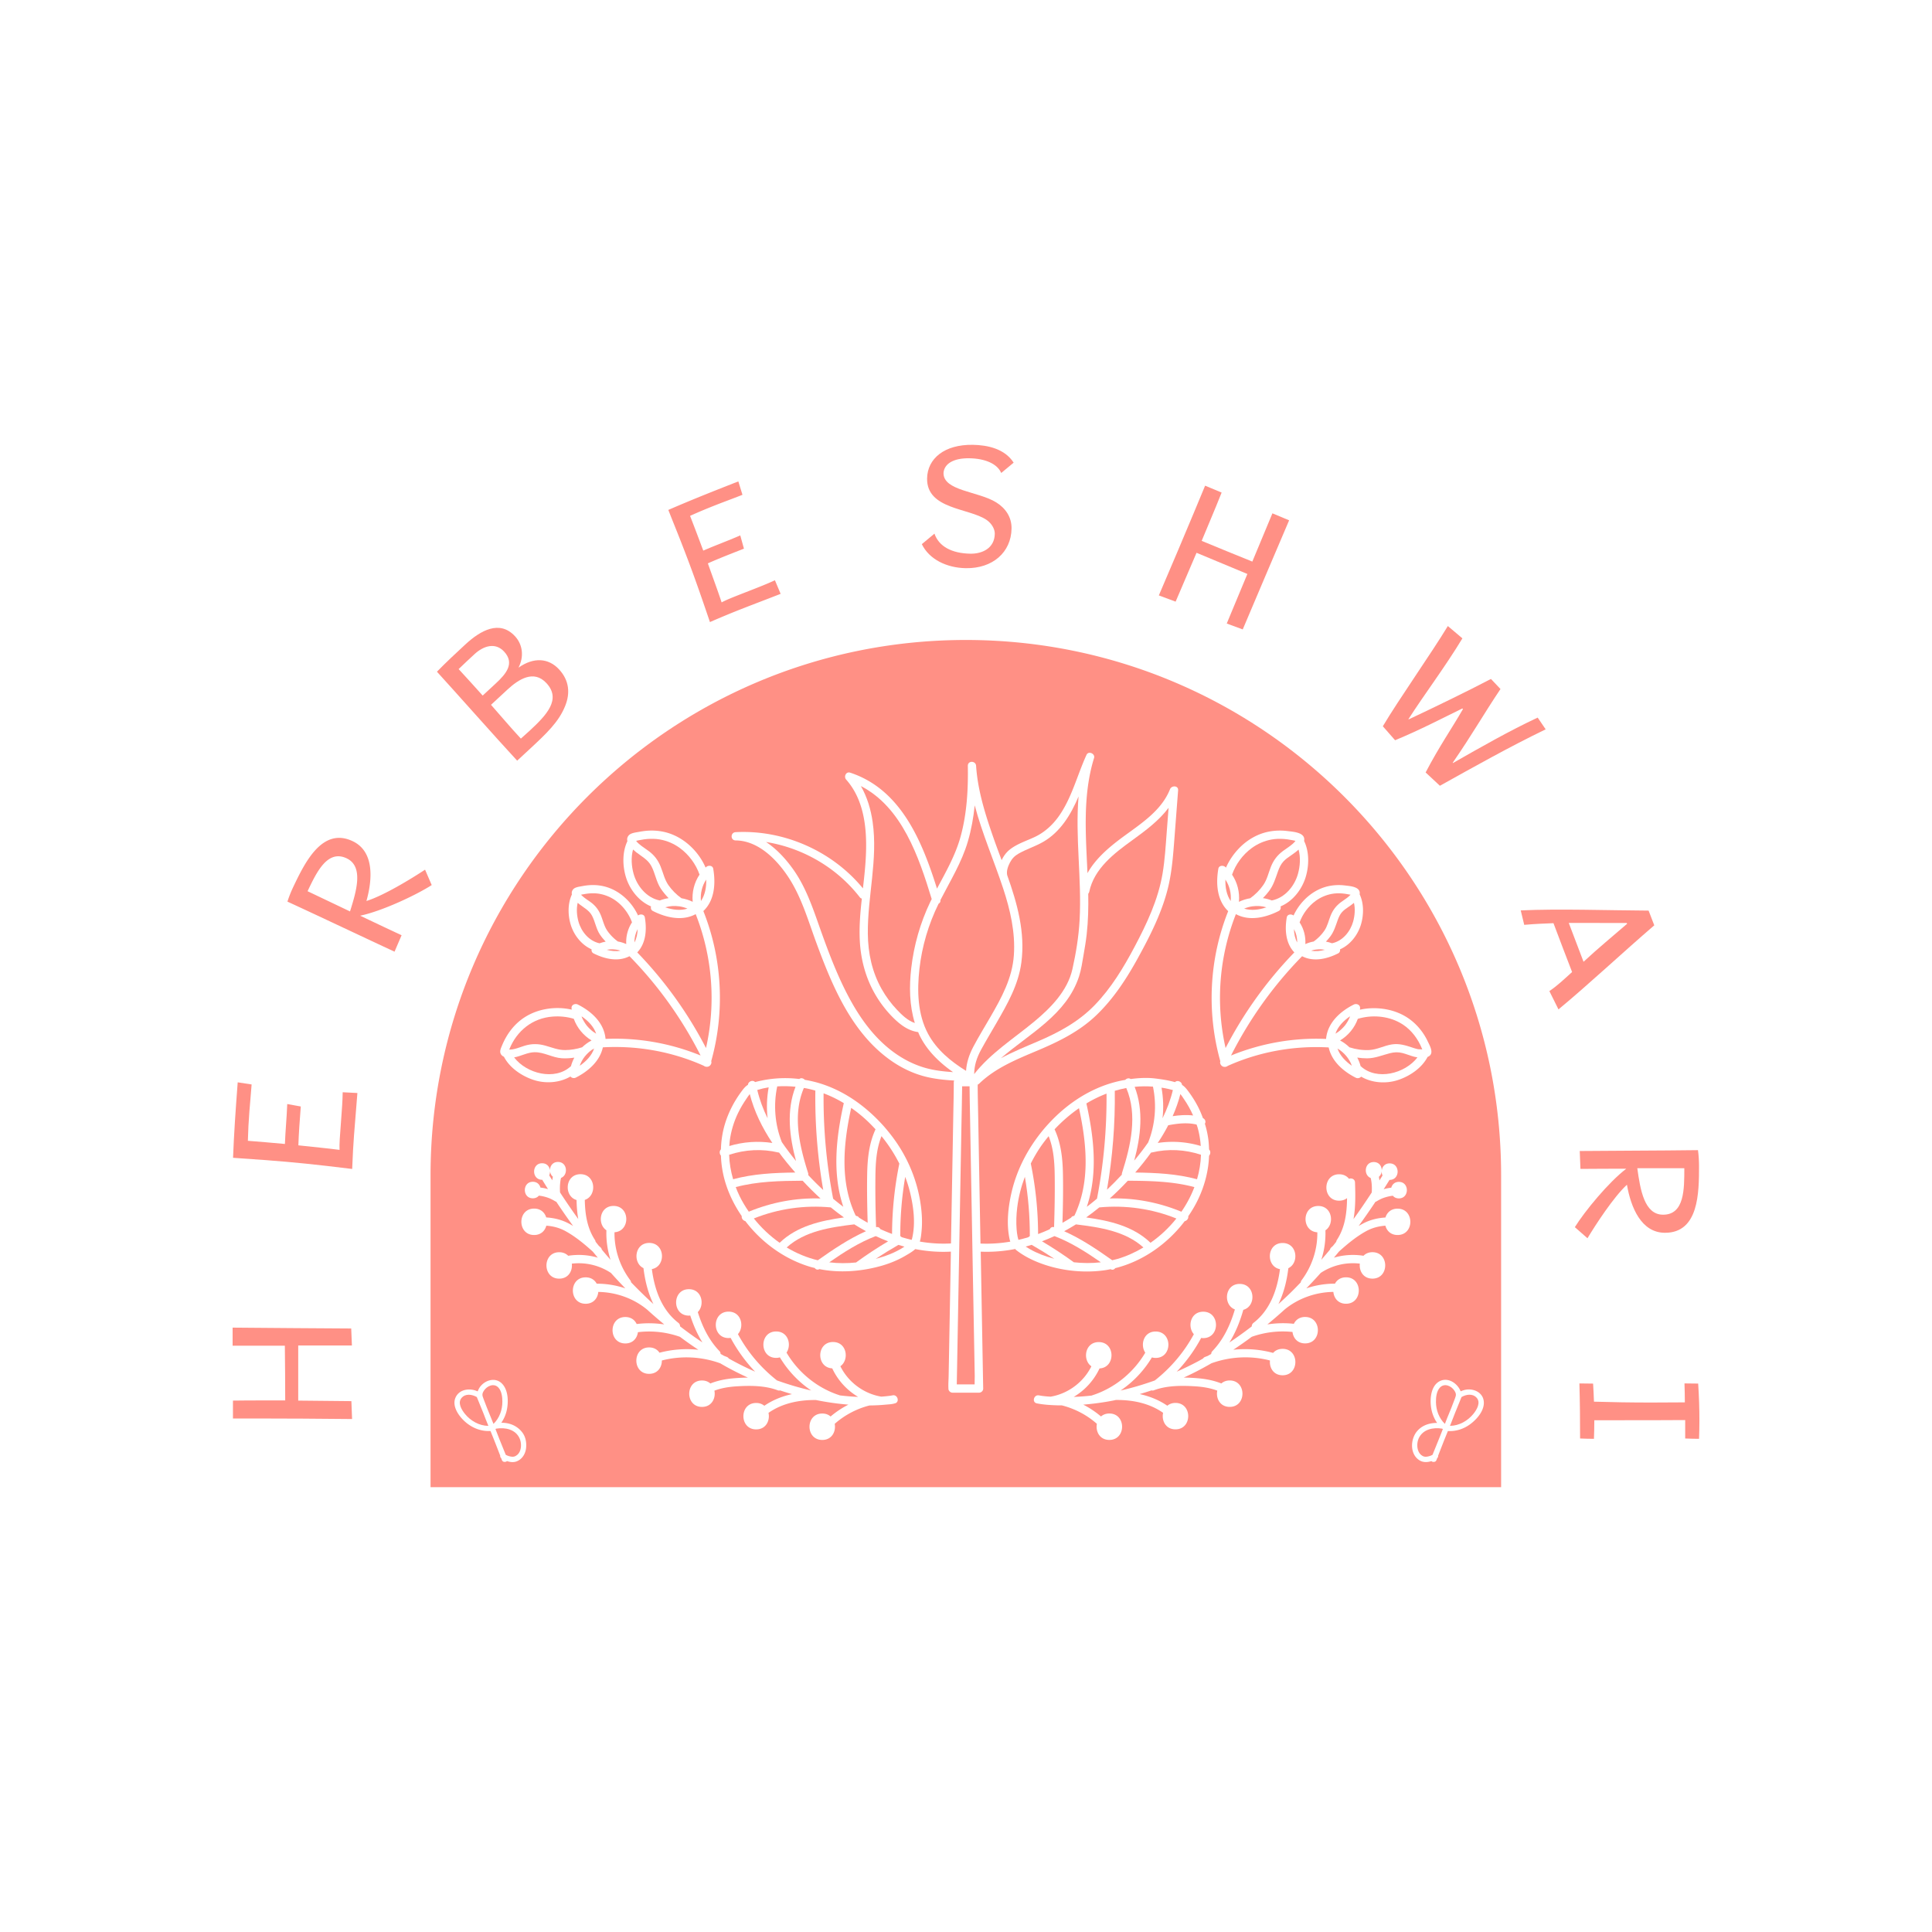
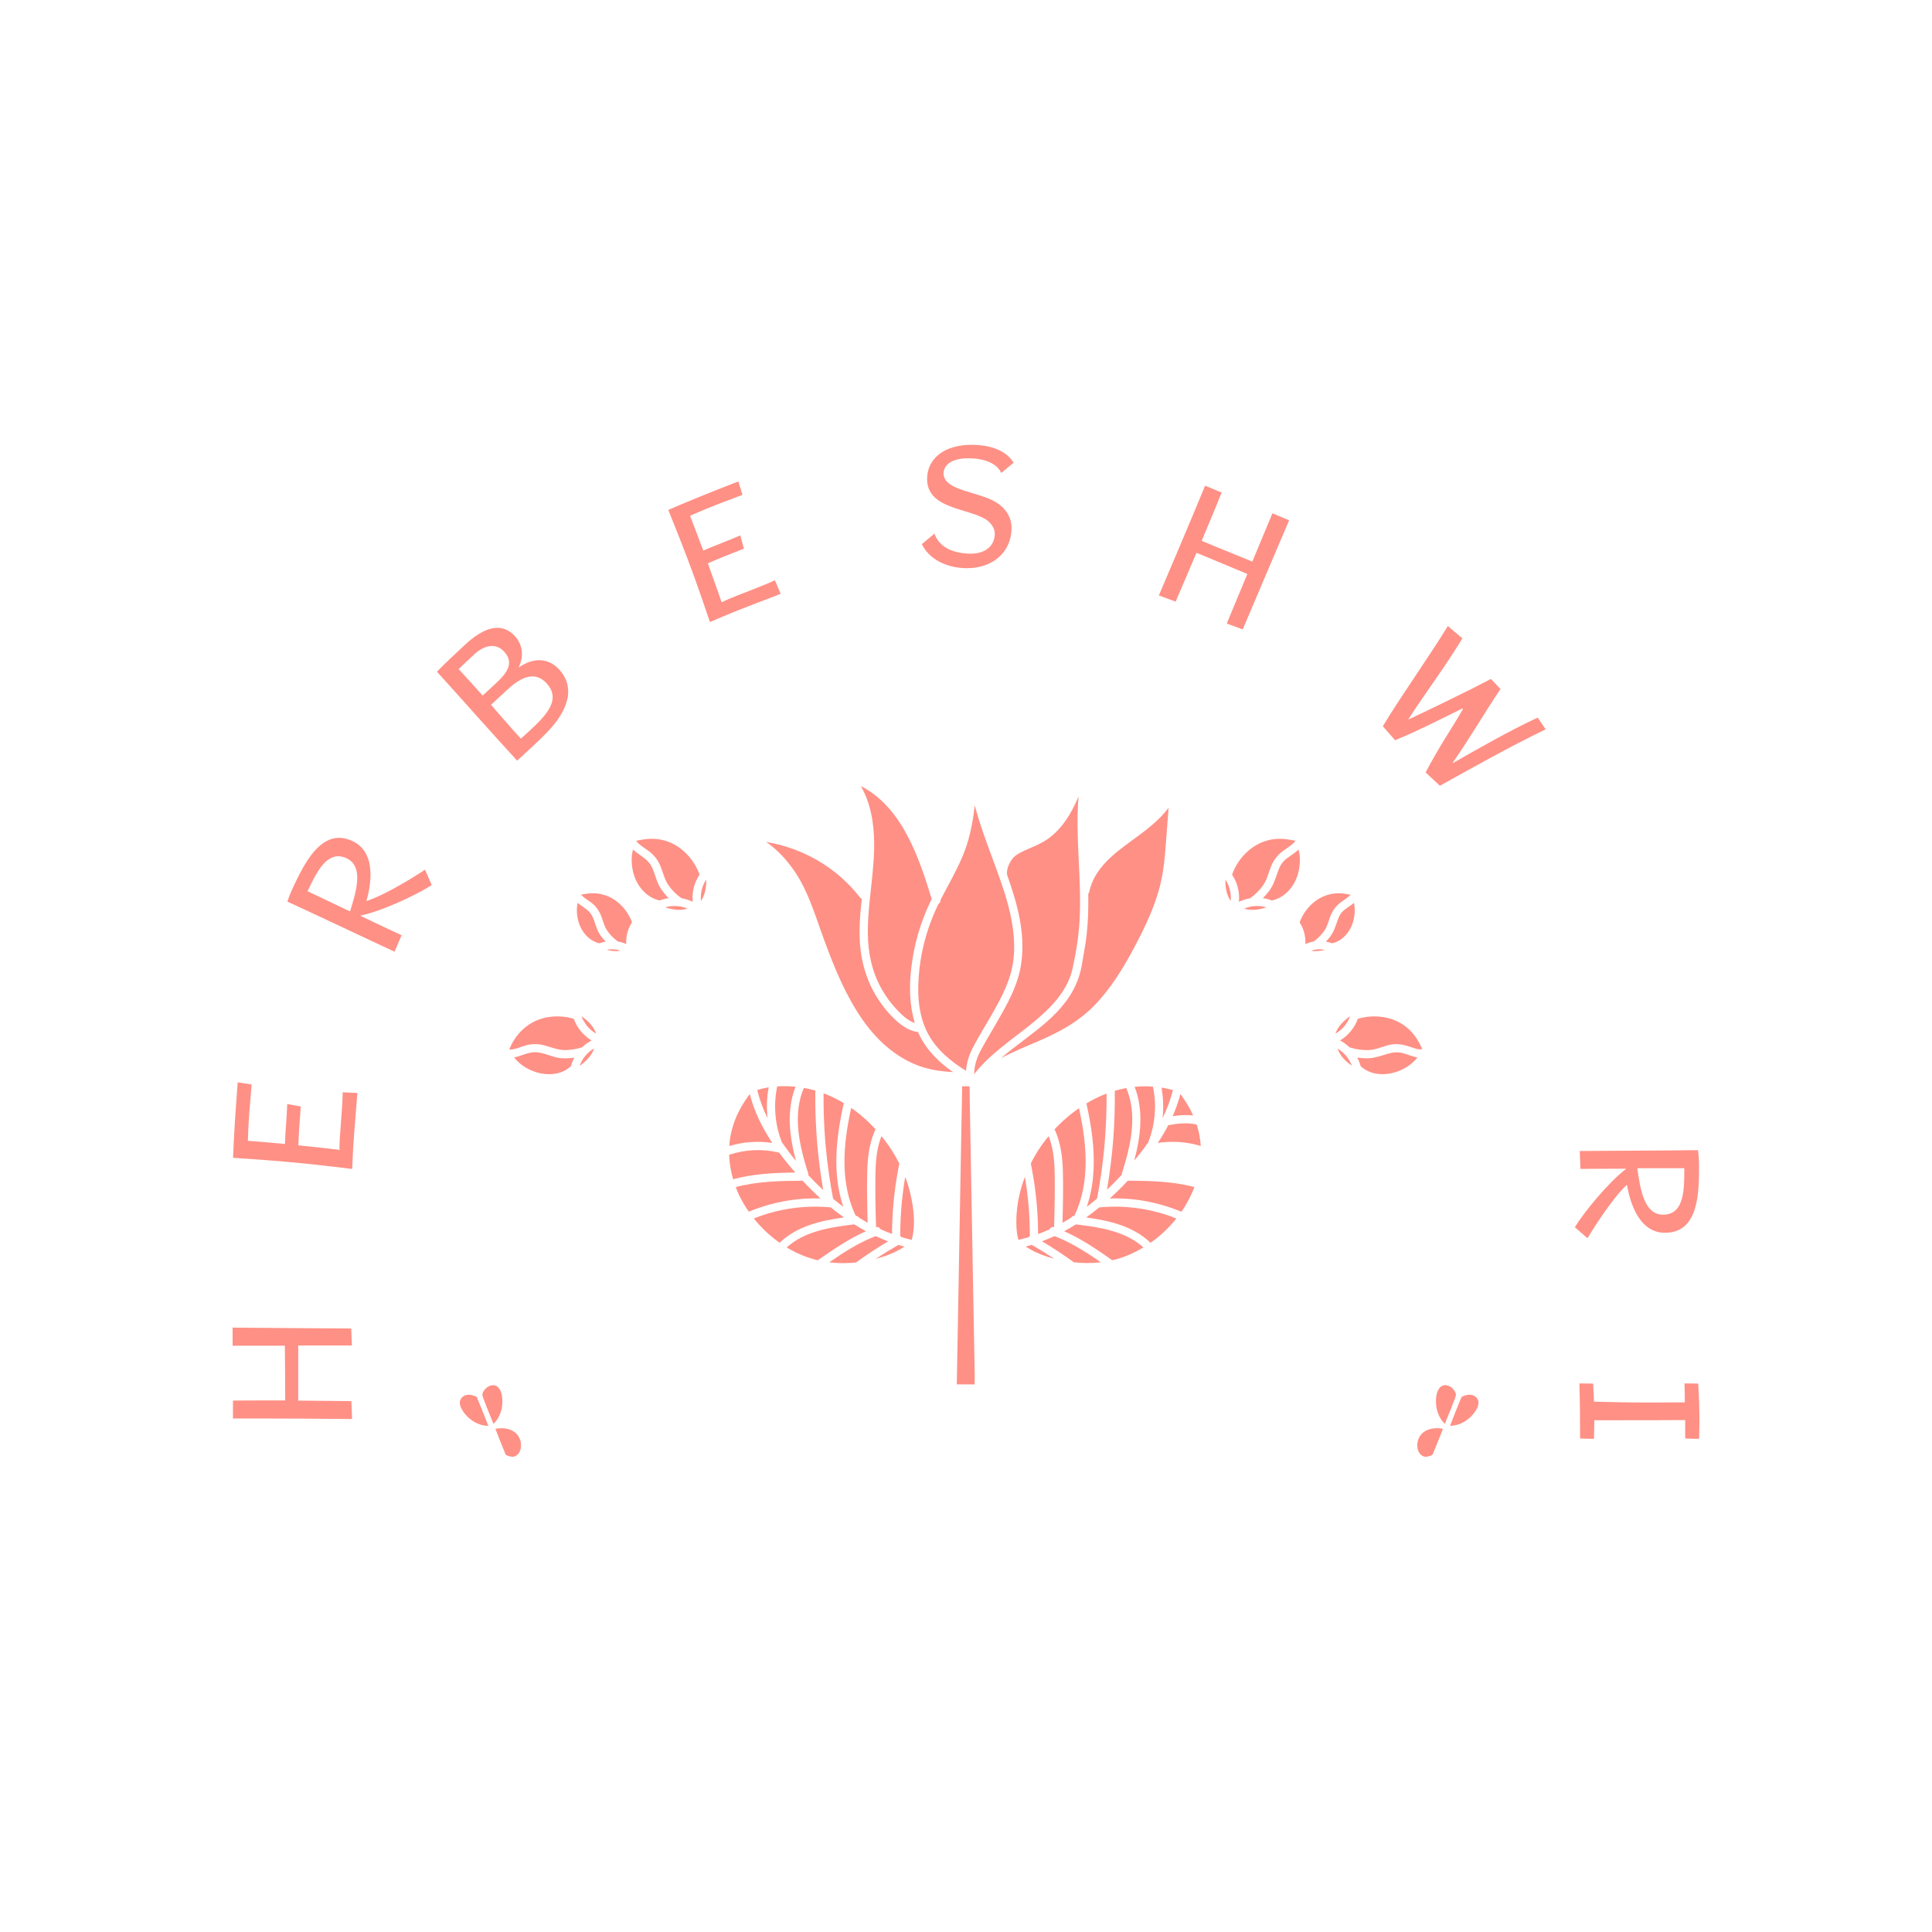
<svg xmlns="http://www.w3.org/2000/svg" data-bbox="96.32 184.186 607.37 431.624" viewBox="0 0 800 800" data-type="color">
  <g>
    <path d="M242.11 437.52c-.87 1.09-1.57 2.41-2.06 3.79 2.65-1.83 4.96-4.2 5.97-7.16-.34.2-.69.38-1.03.62-.99.69-2.04 1.71-2.88 2.75z" fill="#ff9085" data-color="1" />
    <path d="M242.93 424.63c.88 1.07 1.95 2.09 2.97 2.79.33.22.64.42.96.61-1.01-2.98-3.35-5.36-6.03-7.19.07.2.11.4.19.61.38.89 1.28 2.4 1.91 3.18z" fill="#ff9085" data-color="1" />
    <path d="M211.18 434.61c.73 0 1.42-.14 2.12-.32 1.31-.34 2.56-.85 3.85-1.25 2.92-.91 5.68-.9 8.62-.08 2.76.76 5.33 1.88 8.24 1.85 2.38-.02 4.77-.42 7.04-1.15 1.16-1.12 2.47-2.07 3.9-2.84-3.4-2.05-6.03-5.24-7.36-8.96-2.82-.85-5.78-1.14-8.71-.92-8.36.61-14.89 5.86-17.98 13.56 0 0-.02.03-.04.09.02.01.03.01.06.02h.26z" fill="#ff9085" data-color="1" />
    <path d="M232.62 438.2c-3.87-.25-7.41-2.58-11.3-2.5-2.93.06-5.57 1.63-8.43 2.15 5.17 6.77 16.84 9.69 23.38 3.75.04-.04.09-.05.14-.08.33-1.25.81-2.45 1.41-3.58-1.73.26-3.49.37-5.2.26z" fill="#ff9085" data-color="1" />
    <path d="M200.1 585.02c-.89-2.18-1.76-4.36-2.66-6.53-1.98-1.13-4.73-1.56-6.35.4-1.67 2.02.04 4.85 1.4 6.54 2.36 2.92 5.97 4.98 9.74 4.99-.33-.83-.68-1.65-1-2.48-.38-.97-.76-1.95-1.13-2.92z" fill="#ff9085" data-color="1" />
-     <path d="M262.71 390.24c.9-1.66 1.28-3.57 1.33-5.53-.91 1.7-1.38 3.6-1.33 5.53z" fill="#ff9085" data-color="1" />
    <path d="M254.89 393.19c-1.21-.17-2.44-.14-3.64.1 1.88.53 3.82.74 5.68.36-.59-.2-1.18-.33-1.79-.43-.08-.01-.16-.01-.25-.03z" fill="#ff9085" data-color="1" />
    <path d="M255.13 373.07a16.356 16.356 0 0 0-6.96-2.97c-1.39-.24-2.83-.25-4.23-.14-.71.06-1.42.16-2.12.3-.32.06-.78.12-1.22.22.49.56 1.4 1.25 1.59 1.4.82.63 1.71 1.18 2.54 1.8 1.93 1.46 3.22 3.19 4.12 5.43.87 2.16 1.33 4.45 2.69 6.39 1.16 1.65 2.68 3.18 4.33 4.36 1.19.2 2.35.57 3.45 1.06-.19-3.16.64-6.36 2.38-8.99-1.21-3.41-3.61-6.68-6.57-8.86z" fill="#ff9085" data-color="1" />
    <path d="M334.65 486.54c2 2.15 4.08 4.23 6.23 6.22a223.619 223.619 0 0 1-3.26-41.17 47.29 47.29 0 0 0-3.6-.89c-.38-.08-.77-.13-1.15-.2-4.81 11.28-1.82 23.95 1.74 35.19.11.31.1.59.04.85z" fill="#ff9085" data-color="1" />
    <path d="M349.2 499.71c-4.66-13.82-2.97-28.79.2-42.93-2.66-1.6-5.46-2.97-8.37-4.06a219.82 219.82 0 0 0 3.96 43.66c1.39 1.15 2.79 2.26 4.21 3.33z" fill="#ff9085" data-color="1" />
    <path d="M245.15 379.18c-1.16-2.2-3.32-3.27-5.21-4.74-.22-.17-.47-.38-.73-.61-.6 2.54-.35 5.38.32 7.78 1.16 4.16 4.37 8.08 8.75 8.99.81-.31 1.65-.54 2.51-.69-.88-.93-1.7-1.91-2.4-2.97-1.57-2.38-1.92-5.27-3.24-7.76z" fill="#ff9085" data-color="1" />
    <path d="M329.62 480.77c-2.73-10.16-4.06-20.85-.21-30.77-2.5-.26-5.05-.32-7.58-.15-1.62 7.67-.98 15.76 1.9 23.06 1.84 2.68 3.8 5.3 5.89 7.86z" fill="#ff9085" data-color="1" />
    <path d="M318.29 450.24c-1.61.26-3.18.62-4.72 1.1.97 4.08 2.44 7.99 4.28 11.73-.48-4.25-.34-8.57.44-12.83z" fill="#ff9085" data-color="1" />
    <path d="M354.61 503.52c.5.04.85.29 1.06.66 1.19.74 2.39 1.46 3.61 2.13-.2-6.74-.32-13.49-.2-20.23.12-6.33.77-12.67 3.46-18.45-1.29-1.4-2.62-2.76-4.03-4.05a58.205 58.205 0 0 0-6.05-4.83c-3.21 14.71-4.8 30.56 1.84 44.56.1.07.21.14.31.21z" fill="#ff9085" data-color="1" />
    <path d="M206.38 574.57c-1.86-2.02-4.79-.66-6.03 1.32-.81 1.29-.7 1.87-.18 3.22.43 1.14.87 2.28 1.31 3.42.01.02.01.04.02.06.93 2.27 1.85 4.54 2.76 6.81.02.05.04.11.06.16.02 0 .05-.01.07-.01 2.42-2.36 3.64-5.76 3.63-9.15 0-1.93-.28-4.35-1.64-5.83z" fill="#ff9085" data-color="1" />
    <path d="M205.41 591.58c-.08.07-.15.14-.23.2.54 1.37 1.07 2.74 1.6 4.11.88 2.17 1.75 4.34 2.64 6.51.77.45 1.74.72 2.59.8 1.1.1 2.06-.5 2.72-1.35 1.28-1.65 1.26-4.47.4-6.3-1.72-3.73-5.99-4.59-9.72-3.97z" fill="#ff9085" data-color="1" />
    <path d="M362.76 508.11c.02.01.05.02.07.03.8-.2 1.39.2 1.68.8 1.6.73 3.23 1.4 4.87 2.01.04-9.77 1.05-19.52 3.01-29.1 0-.01.01-.01.01-.02a62.246 62.246 0 0 0-7.39-11.37c-2.13 5.3-2.46 11.13-2.52 16.81-.08 6.95.04 13.9.27 20.84z" fill="#ff9085" data-color="1" />
    <path d="M292.42 364.21c-1.73 2.61-2.48 5.77-2.18 8.9 1.72-2.57 2.29-5.73 2.18-8.9z" fill="#ff9085" data-color="1" />
-     <path d="M535.8 384.72c.05 1.95.43 3.86 1.33 5.53.05-1.94-.41-3.84-1.33-5.53z" fill="#ff9085" data-color="1" />
    <path d="M555.75 377.63c-.87.94-1.39 2.13-1.82 3.32-.87 2.41-1.54 4.78-3.11 6.86-.55.73-1.16 1.42-1.79 2.09.86.15 1.71.38 2.53.69 4.38-.91 7.59-4.83 8.75-8.99.66-2.39.92-5.22.33-7.75-.73.63-1.52 1.18-2.22 1.66-.94.65-1.9 1.28-2.67 2.12z" fill="#ff9085" data-color="1" />
    <path d="M544.95 393.19c-.09.02-.17.03-.26.03-.6.1-1.2.24-1.78.43 1.86.38 3.8.17 5.68-.36-1.2-.24-2.43-.27-3.64-.1z" fill="#ff9085" data-color="1" />
    <path d="M543.97 389.86c1.69-1.21 3.26-2.79 4.43-4.5 1.29-1.89 1.74-4.14 2.59-6.24.93-2.31 2.27-4.05 4.26-5.54.82-.61 1.7-1.15 2.5-1.77.19-.15 1.02-.79 1.49-1.32-.44-.09-.9-.15-1.22-.22-.76-.15-1.53-.26-2.3-.32-1.4-.1-2.82-.07-4.2.18-2.47.45-4.78 1.46-6.8 2.95-2.96 2.18-5.36 5.45-6.58 8.86 1.74 2.63 2.57 5.83 2.38 8.99 1.1-.5 2.26-.87 3.45-1.07z" fill="#ff9085" data-color="1" />
    <path d="M556.91 424.63c.66-.81 1.56-2.34 1.94-3.28.07-.17.1-.35.16-.52-2.68 1.83-5.02 4.21-6.03 7.19.34-.2.69-.42 1.04-.66.98-.68 2.04-1.69 2.89-2.73z" fill="#ff9085" data-color="1" />
    <path d="M553.83 434.17c1.01 2.96 3.32 5.32 5.96 7.15-1.06-2.95-3.23-5.52-5.96-7.15z" fill="#ff9085" data-color="1" />
    <path d="M554.89 430.83c1.43.76 2.74 1.72 3.89 2.84 2.63.85 5.45 1.27 8.21 1.13 3.22-.17 6.17-1.84 9.34-2.33 3-.46 5.6.34 8.41 1.28.76.25 1.52.51 2.31.68.48.1 1.35.02 1.89.12 0-.01-.01-.02-.01-.03-.24-.61-.5-1.21-.79-1.8-1.88-3.85-4.69-7.13-8.46-9.22-5.19-2.88-11.77-3.35-17.44-1.62-1.32 3.71-3.95 6.9-7.35 8.95z" fill="#ff9085" data-color="1" />
    <path d="M580.74 436.04c-1.76-.46-3.44-.38-5.2.07-3.19.8-6.13 2.12-9.48 2.12-1.34 0-2.71-.11-4.06-.31.61 1.13 1.09 2.34 1.42 3.59.05.03.1.04.14.08 6.54 5.94 18.21 3.02 23.38-3.75-.5-.07-.95-.16-1.31-.26-1.65-.42-3.23-1.12-4.89-1.54z" fill="#ff9085" data-color="1" />
    <path d="M273.61 367.94c-1.89-2.85-2.31-6.32-3.89-9.3-1.41-2.67-4-3.98-6.3-5.76-.38-.29-.83-.68-1.29-1.11-.91 3.24-.64 6.94.23 10.05 1.43 5.12 5.41 9.96 10.81 11.04.01 0 .01.01.02.01 1.19-.46 2.42-.79 3.67-.96-1.2-1.23-2.31-2.56-3.25-3.97z" fill="#ff9085" data-color="1" />
    <path d="M518.61 375.29c-.03.01-.07.01-.1.01-1.14.17-2.26.49-3.34.94 2.98.92 6.2.5 9.22-.54-1.88-.56-3.85-.68-5.78-.41z" fill="#ff9085" data-color="1" />
    <path d="M281.57 351.19c-2.5-1.84-5.36-3.08-8.42-3.6-1.7-.29-3.45-.31-5.16-.18-.89.07-1.77.2-2.64.38-.51.1-1.27.2-1.93.38.48.82 1.89 1.86 2.26 2.15 1 .76 2.08 1.43 3.08 2.19 2.24 1.69 3.74 3.71 4.79 6.31 1.06 2.61 1.62 5.4 3.26 7.74 1.43 2.04 3.32 3.93 5.36 5.38 1.62.27 3.19.77 4.66 1.48-.37-3.94.62-7.99 2.84-11.26-1.49-4.3-4.45-8.29-8.1-10.97z" fill="#ff9085" data-color="1" />
    <path d="M319.81 473.27c-4.16-6.25-7.51-12.99-9.35-20.25-.49.58-.93 1.29-1.43 2.02-1.26 1.83-2.4 3.74-3.37 5.74-1.79 3.67-3 7.68-3.5 11.73-.08.68-.12 1.35-.17 2.03 5.76-1.75 11.87-2.16 17.82-1.27z" fill="#ff9085" data-color="1" />
    <path d="M281.23 375.29c-1.93-.28-3.9-.15-5.78.41 3.01 1.04 6.24 1.46 9.22.54-1.08-.45-2.2-.77-3.34-.94-.03 0-.06 0-.1-.01z" fill="#ff9085" data-color="1" />
    <path d="M507.42 364.21c-.11 3.17.46 6.33 2.18 8.9.3-3.13-.45-6.29-2.18-8.9z" fill="#ff9085" data-color="1" />
    <path d="M531.44 356.71c-1.08 1.17-1.74 2.65-2.27 4.14-1.03 2.87-1.83 5.68-3.7 8.14-.77 1.02-1.63 1.99-2.53 2.9 1.27.18 2.51.5 3.7.97.01 0 .01-.01.02-.01 5.4-1.08 9.39-5.92 10.81-11.04.86-3.1 1.14-6.78.24-10.01-.97.89-2.07 1.66-3.01 2.32-1.14.79-2.31 1.56-3.26 2.59z" fill="#ff9085" data-color="1" />
    <path d="M513.01 373.43c1.48-.71 3.05-1.21 4.66-1.48 2.1-1.49 4.04-3.44 5.48-5.56 1.57-2.29 2.11-5.02 3.14-7.57 1.08-2.68 2.64-4.71 4.96-6.44 1.01-.75 2.08-1.41 3.07-2.18.36-.28 1.64-1.26 2.1-2.03-.65-.18-1.41-.28-1.93-.38-.94-.19-1.89-.32-2.85-.39-1.71-.12-3.44-.08-5.13.23-2.99.54-5.79 1.77-8.24 3.57-3.66 2.68-6.61 6.67-8.1 10.98 2.22 3.25 3.21 7.3 2.84 11.25z" fill="#ff9085" data-color="1" />
    <path d="M464.53 486.41c-.03-.22-.01-.47.08-.73 3.56-11.23 6.55-23.89 1.76-35.16-1.61.3-3.19.69-4.76 1.16.18 13.72-.91 27.43-3.23 40.95 2.12-2 4.17-4.08 6.15-6.22z" fill="#ff9085" data-color="1" />
-     <path d="M440.65 509.82c7.1 3.16 13.56 7.54 19.91 12.02.72-.17 1.45-.33 2.16-.54 3.75-1.11 7.36-2.73 10.74-4.76-7.53-6.81-18.14-8.35-27.94-9.55-1.59.99-3.21 1.94-4.87 2.83z" fill="#ff9085" data-color="1" />
+     <path d="M440.65 509.82c7.1 3.16 13.56 7.54 19.91 12.02.72-.17 1.45-.33 2.16-.54 3.75-1.11 7.36-2.73 10.74-4.76-7.53-6.81-18.14-8.35-27.94-9.55-1.59.99-3.21 1.94-4.87 2.83" fill="#ff9085" data-color="1" />
    <path d="M475.44 473.05c2.91-7.3 3.58-15.41 1.98-23.1-2.56-.2-5.09-.17-7.58.08 3.8 9.85 2.52 20.46-.18 30.55 2.02-2.42 3.97-4.93 5.78-7.53z" fill="#ff9085" data-color="1" />
    <path d="M497.2 474.53c-.17-2.58-.59-5.15-1.31-7.67-.12-.41-.27-.8-.4-1.2-3.85-.94-7.87-.45-11.75.28a74.217 74.217 0 0 1-4.02 6.84c-.11.17-.23.33-.34.49 5.95-.89 12.06-.49 17.82 1.26z" fill="#ff9085" data-color="1" />
    <path d="M450.02 499.72c1.44-1.09 2.84-2.22 4.22-3.39 2.77-14.33 4.07-28.9 3.95-43.49a53.12 53.12 0 0 0-8.34 4.07c3.15 14.1 4.82 29.02.17 42.81z" fill="#ff9085" data-color="1" />
    <path d="M487.11 504.56c-10.1-4.07-21.06-5.62-31.91-4.6-1.78 1.44-3.58 2.83-5.43 4.15 9.65 1.35 19.48 3.59 26.63 10.5 4.02-2.8 7.65-6.21 10.71-10.05z" fill="#ff9085" data-color="1" />
    <path d="M459.52 496.27c10.16-.33 20.26 1.59 29.67 5.48 2.2-3.19 4.02-6.61 5.38-10.2-8.99-2.4-18.31-2.58-27.57-2.64a115.4 115.4 0 0 1-7.48 7.36z" fill="#ff9085" data-color="1" />
    <path d="M481.38 463.06c1.83-3.73 3.31-7.62 4.28-11.69-1.1-.3-2.22-.56-3.33-.78-.46-.09-.91-.14-1.37-.21.75 4.22.89 8.48.42 12.68z" fill="#ff9085" data-color="1" />
    <path d="M494.05 461.9c-1.07-2.4-2.35-4.7-3.85-6.87-.5-.73-.93-1.43-1.43-2.01-.8 3.14-1.89 6.2-3.2 9.16 2.81-.42 5.68-.63 8.48-.28z" fill="#ff9085" data-color="1" />
-     <path d="M476.65 477.23c-2.06 2.85-4.27 5.61-6.58 8.29 8.61.1 17.26.52 25.6 2.78.96-3.31 1.53-6.72 1.63-10.14-6.57-2.18-13.61-2.56-20.38-.94-.11.02-.18 0-.27.01z" fill="#ff9085" data-color="1" />
    <path d="M605.19 578.48c-.9 2.16-1.77 4.33-2.65 6.5-.64 1.65-1.28 3.3-1.93 4.94-.06.16-.13.33-.2.49 3.77-.02 7.37-2.08 9.72-4.99 1.41-1.75 3.16-4.71 1.25-6.71-1.68-1.77-4.28-1.32-6.19-.23z" fill="#ff9085" data-color="1" />
    <path d="M601.14 582.52c.44-1.14.87-2.28 1.31-3.42.52-1.36.62-1.94-.18-3.22-1.26-2-4.14-3.31-6.03-1.32-1.42 1.5-1.67 4.09-1.64 6.05.04 3.31 1.26 6.62 3.63 8.92.03.01.06.01.09.02.29-.73.57-1.47.86-2.21.59-1.47 1.2-2.93 1.8-4.4.05-.13.11-.27.16-.42z" fill="#ff9085" data-color="1" />
    <path d="M322.58 477.23c-.09-.01-.17.01-.26-.01-6.78-1.61-13.82-1.23-20.4.95.1 3.43.69 6.83 1.65 10.13 8.38-2.27 17.08-2.68 25.74-2.78-2.34-2.66-4.61-5.42-6.73-8.29z" fill="#ff9085" data-color="1" />
-     <path d="M399.93 265c-122.41 0-221.65 99.24-221.65 221.65v129.16h443.3V486.65c0-122.41-99.24-221.65-221.65-221.65zm104.56 94.72c.24-1.38 1.97-1.49 2.86-.75.11.09.19.2.3.29 1.32-3 3.23-5.76 5.5-8.1 3.22-3.31 7.37-5.78 11.91-6.73 2.67-.56 5.41-.65 8.11-.3 2.25.29 7.26.53 6.88 3.8-.01.09-.05.18-.06.27 2.19 4.5 2.09 10.17.7 14.86-1.54 5.19-5.35 10.14-10.44 12.26.2.71 0 1.52-.76 1.9-5.43 2.75-12.16 4.32-17.73 1.3-6.95 17.6-8.45 37.04-4.27 55.45 7.5-14.51 17.11-27.87 28.47-39.6-3.64-3.78-4-9.52-3.14-14.5.24-1.36 1.91-1.48 2.81-.78 1.11-2.39 2.65-4.6 4.48-6.48 2.72-2.79 6.23-4.88 10.06-5.69 2.25-.47 4.56-.55 6.84-.26 2.07.26 6.33.5 6.02 3.45-.01.07-.03.12-.04.19 1.81 3.8 1.73 8.56.56 12.5-1.28 4.33-4.45 8.45-8.67 10.3.1.65-.12 1.33-.8 1.68-4.56 2.31-10.2 3.62-14.9 1.17-11.88 12.11-21.79 25.99-29.44 41.12 12.47-5.08 25.91-7.46 39.36-6.87.57-6.64 5.83-11.42 11.51-14.25 1.08-.54 2.65.1 2.57 1.48-.01.22-.04.44-.07.67 2.98-.67 6.12-.79 9.12-.43 4.25.51 8.34 1.98 11.77 4.58 1.98 1.5 3.66 3.29 5.08 5.31.81 1.15 1.52 2.38 2.12 3.66.56 1.17 1.32 2.54 1.48 3.82.19 1.42-.51 2.21-1.55 2.61-2.4 4.63-7.42 7.97-12.23 9.56-4.93 1.62-10.77 1.26-15.29-1.4-.5.62-1.48.83-2.23.44-5.15-2.6-9.96-6.8-11.2-12.53-14.31-.8-28.68 1.76-41.78 7.63-.37.29-.84.45-1.32.42-1.24.03-2.15-1.32-1.77-2.32-5.73-20.39-4.6-42.49 3.26-62.16-4.7-4.46-5.13-11.5-4.08-17.57zm-296.61 73.19c1.94-4.7 5.01-8.85 9.31-11.64 5.59-3.63 12.99-4.7 19.54-3.2-.02-.22-.05-.43-.07-.65-.08-1.38 1.49-2.01 2.57-1.48 5.69 2.83 10.94 7.61 11.51 14.25 13.45-.59 26.9 1.79 39.36 6.87-7.65-15.13-17.56-29.01-29.44-41.12-4.7 2.45-10.34 1.14-14.9-1.17-.68-.34-.9-1.03-.8-1.68-4.22-1.85-7.39-5.97-8.67-10.3-1.16-3.91-1.25-8.63.52-12.41-.16-.75-.03-1.51.58-2.18.81-.89 2.57-1.05 3.68-1.27 1.17-.23 2.36-.38 3.55-.43 2.19-.1 4.43.16 6.53.8 5.75 1.76 10.54 6.31 13.05 11.78.9-.7 2.57-.57 2.81.79.86 4.98.5 10.72-3.14 14.5a167.984 167.984 0 0 1 28.47 39.6c4.17-18.42 2.68-37.85-4.27-55.45-5.57 3.02-12.3 1.45-17.73-1.3-.76-.38-.96-1.19-.76-1.9-5.09-2.13-8.9-7.08-10.44-12.26-1.38-4.65-1.49-10.26.65-14.75-.21-.84-.09-1.68.59-2.43.91-1.01 3-1.19 4.26-1.43 1.37-.26 2.77-.45 4.17-.51 2.6-.11 5.25.19 7.74.95 6.95 2.12 12.72 7.71 15.63 14.36.1-.09.19-.2.29-.29.88-.74 2.62-.63 2.86.75 1.05 6.06.61 13.11-4.09 17.54 7.86 19.67 8.98 41.77 3.26 62.16.38 1-.53 2.34-1.77 2.32-.47.03-.95-.13-1.32-.42-13.1-5.87-27.47-8.43-41.78-7.63-1.24 5.73-6.05 9.93-11.2 12.53-.75.38-1.73.17-2.23-.45-4.53 2.66-10.36 3.03-15.29 1.4-4.82-1.59-9.85-4.94-12.24-9.58-.37-.17-.71-.39-.98-.7-1.08-1.22-.35-2.65.19-3.97zm9.95 166.78c-.29 2.37-1.62 4.56-3.92 5.44-1.23.47-2.67.33-3.99-.13-.22.22-.56.35-.9.33-.47.03-.97-.17-1.18-.73-.11-.3-.23-.59-.35-.89-.02-.01-.04-.02-.05-.04-.26-.21-.34-.54-.3-.87-.88-2.31-1.79-4.61-2.69-6.91l-1.32-3.27c-.04-.03-.09-.04-.13-.07-3.81.19-7.45-1.24-10.35-3.79-2.63-2.31-5.68-6.52-3.98-10.16 1.61-3.45 5.98-3.93 9.12-2.45.22-.56.47-1.1.78-1.57 2.03-3.09 6.57-4.54 9.37-1.58 2.5 2.64 2.62 7.21 1.98 10.57a14.53 14.53 0 0 1-2.34 5.56c1.33-.01 2.66.16 3.92.59 1.97.67 3.69 1.91 4.9 3.6 1.31 1.84 1.69 4.17 1.43 6.37zm152.67-18.57c-.05.01-.09.01-.14.03-1.14.34-2.45.37-3.62.48-2.22.22-4.46.32-6.7.34a34.895 34.895 0 0 0-14.41 7.61c.6 3.07-1.11 6.67-5.15 6.67-7.05 0-7.04-10.94 0-10.94 1.46 0 2.6.48 3.45 1.23 2.26-1.92 4.74-3.57 7.38-4.91-4.52-.36-9.01-1.01-13.44-1.91-6.98-.08-13.97 1.33-19.65 5.32.69 3.11-1 6.84-5.11 6.84-7.05 0-7.04-10.94 0-10.94 1.41 0 2.53.45 3.38 1.16 3.46-2.38 7.35-3.93 11.44-4.82-1.65-.48-3.29-.99-4.91-1.54-.28.08-.59.1-.95-.04-5.39-2.04-11.62-2-17.3-1.63-3.03.2-6.11.7-8.95 1.77.63 3.08-1.07 6.73-5.14 6.73-7.05 0-7.04-10.94 0-10.94 1.47 0 2.61.49 3.46 1.24 3.02-1.21 6.26-1.86 9.58-2.14 1.93-.17 3.94-.27 5.97-.29-2.68-1.23-5.32-2.54-7.91-3.93-1.2-.64-2.37-1.32-3.55-2-7.75-2.8-16.23-3.22-24.17-1.16.03 2.76-1.73 5.53-5.28 5.53-7.05 0-7.04-10.94 0-10.94 2.02 0 3.44.91 4.3 2.19 5.26-1.38 10.72-1.8 16.11-1.21-2.59-1.72-5.14-3.5-7.63-5.37-5.61-1.98-11.55-2.64-17.41-1.92-.32 2.44-2.05 4.66-5.22 4.66-7.05 0-7.04-10.94 0-10.94 2.38 0 3.93 1.25 4.7 2.9 3.8-.47 7.65-.41 11.43.17-2.43-2-4.81-4.05-7.13-6.17-.02-.01-.04-.01-.05-.03-5.63-4.63-12.86-7.16-20.14-7.26-.23 2.53-1.96 4.9-5.24 4.9-7.05 0-7.04-10.94 0-10.94 2.25 0 3.77 1.12 4.58 2.63 4.05-.02 8.05.65 11.86 1.94-2.03-2.09-4.02-4.22-5.96-6.39a24.18 24.18 0 0 0-16.2-3.85c.35 2.96-1.39 6.21-5.22 6.21-7.05 0-7.04-10.94 0-10.94 1.61 0 2.84.59 3.72 1.47 4.08-.66 8.3-.38 12.26.79-.69-.83-1.38-1.67-2.07-2.51-3.53-3.18-7.3-6.32-11.48-8.58-2.5-1.35-5.11-1.97-7.77-2.16-.56 2.1-2.24 3.86-5.05 3.86-7.05 0-7.04-10.94 0-10.94 2.73 0 4.39 1.65 5.01 3.66 3.12.2 6.18.89 9.11 2.4.69.35 1.36.74 2.02 1.13-2.4-3.3-4.72-6.65-6.98-10.05-.13-.04-.26-.06-.38-.13-.7-.44-1.43-.82-2.19-1.17a.386.386 0 0 1-.1-.05c-.01 0-.03-.01-.1-.04-.21-.08-.41-.16-.62-.23-.36-.13-.73-.25-1.1-.35-.73-.21-1.46-.36-2.21-.47-.1-.01-.38-.05-.42-.05-.03 0-.05 0-.08-.01-.55.66-1.38 1.1-2.5 1.1-4.41 0-4.4-6.84 0-6.84 1.76 0 2.8 1.09 3.16 2.4 1.06.13 2.11.34 3.14.64-.82-1.28-1.61-2.57-2.41-3.87h-.05c-4.41 0-4.4-6.84 0-6.84 2.91 0 3.89 2.98 2.94 5.01.42.68.85 1.36 1.28 2.04.07-.5.14-.99.24-1.48-2.11-1.75-1.41-6.11 2.11-6.11 3.92 0 4.34 5.41 1.28 6.6-.05.23-.12.45-.16.68-.04.2-.07.4-.1.6-.01.04-.05.33-.05.39-.04.32-.07.64-.1.96-.09 1.13-.08 2.27-.01 3.4 2.44 3.72 4.94 7.4 7.55 11.01-.46-2.58-.66-5.23-.71-7.88-5.36-1.55-4.83-10.69 1.62-10.69 6.38 0 6.96 8.94 1.79 10.64.11 5.81.94 11.59 4.2 16.57.17.26.24.51.26.75.45.57.9 1.13 1.35 1.7.25.23.5.45.75.68.29.27.42.56.48.86 1.18 1.44 2.4 2.85 3.62 4.25a35.858 35.858 0 0 1-1.71-12.23c-3.87-2.56-2.89-10.08 2.96-10.08 6.91 0 7.02 10.48.39 10.9-.1 7.11 2.24 14.16 6.53 19.86.22.29.31.57.32.84 2.95 3.05 5.97 6.03 9.11 8.89.05.05.11.1.16.14-2.24-4.59-3.5-9.7-4.12-14.88-4.54-2.15-3.74-10.43 2.38-10.43 6.66 0 7.01 9.76 1.09 10.83 1.1 8.46 4.03 16.89 10.97 22.25.51.39.71.93.71 1.46 3.01 2.33 6.1 4.55 9.26 6.66-2.16-3.46-3.78-7.25-5.05-11.16-.19.02-.36.06-.56.06-7.05 0-7.04-10.94 0-10.94 5.45 0 6.66 6.51 3.69 9.48 1.87 5.94 4.58 11.6 8.96 16.14.35.36.47.77.47 1.16.49.29.99.56 1.48.84.39.15.77.29 1.16.44.35.15.59.38.77.65 2.07 1.15 4.16 2.26 6.29 3.3 1.52.75 3.06 1.45 4.6 2.14-3.99-4.19-7.4-8.9-10.14-14-.28.04-.55.08-.85.08-7.05 0-7.04-10.94 0-10.94 5.34 0 6.62 6.26 3.88 9.31 4 7.42 9.53 13.96 16.18 19.18 4.64 1.66 9.37 3.07 14.17 4.17a43.66 43.66 0 0 1-12.98-13.73c-.47.13-.97.22-1.54.22-7.05 0-7.04-10.94 0-10.94 5.03 0 6.45 5.57 4.29 8.75 4.86 8.28 12.78 14.72 21.95 17.66.04.01.06.04.1.06 2.52.3 5.06.52 7.6.62-4.64-2.74-8.45-6.91-10.72-11.81-6.72-.34-6.61-10.91.32-10.91 5.81 0 6.81 7.41 3.05 10.03 3.25 6.57 9.65 11.38 16.95 12.59 1-.07 1.99-.16 2.98-.28l.5-.06c.02 0 .02 0 .05-.01.22-.03.43-.06.65-.1.18-.03.37-.06.55-.1 2.08-.38 2.99 2.91.84 3.35zm49.87-63.94a60.82 60.82 0 0 1-14.27 1.11c.08 4.69.17 9.38.25 14.08l.54 30.06c.08 4.18.15 8.36.23 12.54.02.93-.8 1.71-1.71 1.71h-10.98c-.91 0-1.73-.79-1.71-1.71 0-.07.01-.15 0-.22-.09-1.62.06-3.3.09-4.92.06-3.48.13-6.96.19-10.44l.57-31.46c.06-3.22.12-6.44.17-9.66-4.94.27-9.89-.11-14.75-1.05-1.21 1.12-2.81 2-4.08 2.75-3.38 1.99-7.1 3.44-10.88 4.44-7.93 2.11-16.6 2.73-24.73 1.1-.78.45-1.52.14-1.95-.47-.59-.15-1.19-.27-1.78-.45-10.65-3.15-20.18-10.05-26.94-18.96-.97-.21-1.65-1.19-1.48-2.05-2.8-4.07-5.04-8.5-6.55-13.17a43.544 43.544 0 0 1-2.08-11.91c-.61-.64-.72-1.84 0-2.57.1-3.67.66-7.32 1.76-10.84 1.41-4.52 3.6-8.78 6.37-12.61.94-1.29 1.77-2.49 3.06-3.28.14-1.49 2.1-2.15 2.95-1.13.91-.25 1.82-.46 2.73-.64a48.023 48.023 0 0 1 15.58-.64c.69-.58 1.7-.32 2.27.34 2.71.46 5.4 1.12 8.03 2.05 9.65 3.38 17.95 9.6 24.71 17.19 1.9 2.17 3.68 4.43 5.31 6.82 5.4 7.94 8.92 17.11 10.09 26.64.4 3.24.54 6.54.23 9.8-.13 1.44-.29 3.03-.73 4.48 4.23.73 8.54 1.01 12.9.77l.42-23.13c.18-9.87.36-19.74.53-29.61.08-4.66.21-9.33.21-13.99 0-.26.07-.5.18-.72-4.14-.24-8.28-.67-12.29-1.72-4.93-1.29-9.61-3.56-13.78-6.47-16.32-11.39-24.37-30.79-31.01-48.82-3.43-9.31-6.19-19.12-11.75-27.46-4.82-7.23-12.41-14.89-21.69-14.96-2.22-.02-2.18-3.3 0-3.42 19.97-1.06 40.05 7.82 52.72 23.27.17-1.49.34-2.98.5-4.47 1.42-13.38 2.11-29.81-7.45-40.58-1.06-1.2-.06-3.42 1.66-2.86 21.07 6.93 29.8 28.43 35.96 48.02 3.7-6.99 7.64-13.8 9.77-21.55 2.62-9.53 3.16-19.46 3-29.3-.04-2.22 3.28-2.17 3.42 0 .65 9.93 3.65 19.62 6.9 28.98 1.16 3.35 2.42 6.71 3.68 10.09.78-1.69 1.9-3.19 3.21-4.26 3.06-2.51 7.11-3.73 10.63-5.41 3.9-1.86 7.24-4.9 9.74-8.4 5.46-7.64 7.69-17.1 11.56-25.54.82-1.79 3.68-.49 3.12 1.32-3.88 12.53-3.71 25.68-3.14 38.65.13 3 .29 6.01.42 9.02 3.32-5.97 8.84-10.67 14.3-14.72 7.48-5.55 16.28-10.98 19.87-20.03.66-1.65 3.52-1.62 3.36.45l-1.53 19.98c-.5 6.47-.97 12.99-2.41 19.34-2.42 10.6-7.44 20.53-12.64 30-4.74 8.64-10.22 17.07-17.4 23.91-7.01 6.68-15.44 10.8-24.27 14.53-8.53 3.6-17.37 7.15-24.12 13.69-.2.19-.41.32-.62.4v1.48c.05 4.85.18 9.7.26 14.55.19 10.35.37 20.71.56 31.06.11 6.24.23 12.49.34 18.73 4.15.18 8.27-.1 12.34-.79-.08-.27-.17-.53-.24-.83-1.43-6.3-.69-13.22.73-19.44 2.34-10.23 7.46-19.59 14.36-27.46 1.73-1.94 3.54-3.8 5.47-5.54 7.44-6.71 16.46-11.69 26.35-13.55.3-.06.62-.1.93-.15.57-.64 1.55-.9 2.23-.36 3.41-.47 6.93-.64 10.3-.22 2.66.34 5.45.74 8.07 1.51.86-.97 2.77-.32 2.92 1.15 1.22.75 2.01 1.84 2.91 3.07 1.47 2.01 2.79 4.13 3.9 6.36.7 1.4 1.3 2.84 1.84 4.3.74.37 1.21 1.13.97 1.98-.03.12-.11.22-.17.33.62 2.01 1.09 4.07 1.39 6.17.21 1.5.3 3.01.35 4.51.73.73.62 1.95 0 2.59-.22 6.11-1.76 12.13-4.37 17.71-1.19 2.55-2.63 5.01-4.25 7.36.17.85-.52 1.83-1.48 2.04-7.12 9.39-17.39 16.63-28.75 19.44-.43.59-1.16.88-1.93.43-.74.15-1.47.3-2.22.41-9.37 1.38-19.69.13-28.44-3.51-3.07-1.28-5.98-2.87-8.58-4.94-.08-.13-.16-.23-.26-.32zm158.34-5.79c-2.82 0-4.49-1.76-5.05-3.86-2.67.2-5.27.82-7.77 2.16-4.17 2.25-7.93 5.38-11.46 8.56-.69.85-1.39 1.69-2.09 2.53 3.96-1.17 8.18-1.45 12.25-.79.87-.89 2.1-1.48 3.71-1.48 7.05 0 7.04 10.94 0 10.94-3.84 0-5.57-3.25-5.22-6.21-5.63-.67-11.39.66-16.2 3.85-1.94 2.17-3.93 4.3-5.96 6.39a36.36 36.36 0 0 1 11.86-1.94c.81-1.52 2.34-2.63 4.58-2.63 7.05 0 7.04 10.94 0 10.94-3.28 0-5.01-2.37-5.24-4.9-7.27.09-14.51 2.63-20.14 7.26-.01.01-.02.01-.02.01l-.04.04c-2.32 2.11-4.7 4.15-7.12 6.15 3.62-.55 7.3-.66 10.95-.25.79-1.61 2.33-2.83 4.67-2.83 7.05 0 7.04 10.94 0 10.94-3.21 0-4.94-2.27-5.22-4.73-5.68-.61-11.44.08-16.88 2-2.49 1.86-5.04 3.64-7.63 5.37 5.51-.6 11.11-.16 16.48 1.3.88-1.01 2.19-1.68 3.93-1.68 7.05 0 7.04 10.94 0 10.94-3.81 0-5.54-3.19-5.23-6.12-7.96-2.08-16.46-1.65-24.23 1.15-2.64 1.51-5.32 2.97-8.06 4.31-1.13.56-2.27 1.09-3.42 1.62 2.04.02 4.05.12 5.99.29 3.31.28 6.56.94 9.58 2.14.86-.75 2-1.24 3.46-1.24 7.05 0 7.04 10.94 0 10.94-4.07 0-5.78-3.65-5.14-6.73-2.84-1.07-5.92-1.57-8.95-1.77-5.69-.37-11.92-.4-17.31 1.63-.37.14-.68.12-.96.03-1.63.55-3.26 1.06-4.91 1.54 4.09.89 7.98 2.44 11.44 4.82.85-.7 1.96-1.16 3.37-1.16 7.05 0 7.04 10.94 0 10.94-4.12 0-5.81-3.73-5.11-6.84-5.66-3.98-12.61-5.39-19.56-5.32-.41.08-.81.18-1.22.26-4.06.78-8.16 1.34-12.29 1.67 2.63 1.34 5.1 2.99 7.35 4.9.85-.74 1.99-1.23 3.45-1.23 7.05 0 7.04 10.94 0 10.94-4.05 0-5.76-3.6-5.15-6.67-4.16-3.67-9.13-6.27-14.53-7.64-.52-.01-1.04.02-1.56 0-2.92-.09-5.91-.25-8.78-.83-2.16-.43-1.24-3.73.91-3.3l.14.03c.35.04.71.12 1.06.17.02 0 .04.01.06.01l.49.06c.4.05.8.09 1.19.13.62.06 1.24.09 1.86.13 7.27-1.23 13.64-6.03 16.88-12.57-3.76-2.61-2.75-10.03 3.05-10.03 6.94 0 7.02 10.57.32 10.91-2.27 4.89-6.06 9.05-10.69 11.79 2.51-.1 5.02-.28 7.51-.57.06-.03.1-.07.17-.09 9.17-2.94 17.09-9.38 21.95-17.66-2.16-3.19-.73-8.76 4.29-8.76 7.05 0 7.04 10.94 0 10.94-.56 0-1.06-.09-1.54-.22a43.702 43.702 0 0 1-12.97 13.72c4.81-1.1 9.53-2.51 14.17-4.17 6.64-5.22 12.17-11.75 16.17-19.16-2.74-3.05-1.45-9.31 3.88-9.31 7.05 0 7.04 10.94 0 10.94-.3 0-.58-.05-.85-.08-2.73 5.09-6.14 9.8-10.12 13.98 3.03-1.35 6.02-2.8 8.95-4.36.65-.35 1.29-.73 1.94-1.09.18-.26.41-.49.76-.63.39-.16.78-.3 1.18-.45.49-.28.98-.54 1.46-.83-.01-.39.12-.8.47-1.16 4.65-4.82 7.44-10.91 9.32-17.26-4.96-1.86-4.3-10.57 1.99-10.57 6.5 0 6.98 9.28 1.5 10.73-1.35 4.75-3.17 9.36-5.76 13.52 3.16-2.11 6.25-4.34 9.26-6.66 0-.53.2-1.06.71-1.45 6.94-5.36 9.87-13.79 10.97-22.25-5.93-1.07-5.57-10.83 1.09-10.83 6.13 0 6.92 8.27 2.38 10.43-.62 5.18-1.88 10.27-4.11 14.86 1.73-1.57 3.44-3.16 5.11-4.79 1.41-1.38 2.78-2.8 4.15-4.22.01-.27.1-.56.32-.85 4.29-5.7 6.63-12.75 6.53-19.86-6.64-.42-6.51-10.9.39-10.9 5.85 0 6.82 7.52 2.96 10.08.14 4.15-.44 8.28-1.71 12.21 1.21-1.41 2.43-2.81 3.61-4.24.06-.3.19-.59.48-.85.24-.22.48-.43.72-.65.46-.57.92-1.16 1.38-1.73.02-.24.1-.49.26-.74 3.4-5.2 4.15-11.26 4.21-17.33-.83.65-1.92 1.06-3.27 1.06-7.05 0-7.04-10.94 0-10.94 1.85 0 3.2.76 4.08 1.88 1-.42 2.44.07 2.49 1.49.17 5.02.27 10.23-.62 15.19 2.61-3.61 5.11-7.3 7.55-11.02.06-1.12.08-2.25-.02-3.37a9.14 9.14 0 0 0-.05-.52c-.01-.11-.02-.23-.04-.34-.02-.19-.03-.23-.01-.12.02.11.01.07-.02-.12-.02-.11-.03-.23-.05-.34l-.09-.51c-.04-.23-.11-.45-.16-.68-3.06-1.19-2.64-6.6 1.28-6.6 3.52 0 4.22 4.36 2.11 6.11.1.5.17.99.24 1.5.43-.68.85-1.36 1.28-2.05-.94-2.03.03-5.01 2.94-5.01 4.41 0 4.4 6.84 0 6.84-.02 0-.03-.01-.05-.01-.8 1.3-1.6 2.59-2.42 3.87 1.03-.3 2.08-.51 3.15-.64.36-1.31 1.4-2.4 3.15-2.4 4.41 0 4.4 6.84 0 6.84-1.12 0-1.95-.44-2.5-1.1-.03 0-.05 0-.08.01-.04 0-.32.04-.42.05-.75.11-1.49.27-2.21.47-.37.11-.74.22-1.1.35-.21.07-.41.15-.62.23-.05.02-.07.03-.1.04-.03.01-.05.03-.1.05-.76.34-1.48.73-2.19 1.17-.12.07-.25.09-.38.13a289.09 289.09 0 0 1-6.97 10.03c.66-.39 1.33-.77 2-1.12 2.93-1.51 5.98-2.2 9.11-2.4.61-2.01 2.27-3.66 5-3.66 7.07-.02 7.06 10.91.02 10.91zm30.08 78.33c-2.69 1.99-5.89 3.02-9.18 2.85-.03.02-.06.03-.09.05-.54 1.34-1.09 2.68-1.63 4.02-.8 2.06-1.61 4.11-2.4 6.17.04.33-.04.67-.3.87-.02.01-.04.02-.05.04-.11.3-.23.59-.35.89-.21.55-.71.76-1.18.73-.35.02-.68-.11-.9-.33-1.62.55-3.42.59-4.87-.29-4.11-2.49-3.89-8.72-1.08-12.07 2.1-2.5 5.19-3.47 8.32-3.45-1.43-2.04-2.29-4.46-2.58-7.01-.38-3.41.13-8.3 3.46-10.17 3.5-1.97 7.53.72 8.85 4.05.01.02.01.03.02.04.45-.2.92-.35 1.29-.47 3.42-1.03 7.76.59 8.26 4.47.49 3.79-2.75 7.51-5.59 9.61z" fill="#ff9085" data-color="1" />
    <path d="M436.55 521.22c-3.06-2.02-6.17-3.94-9.36-5.76-.83.25-1.66.5-2.49.72.53.35 1.07.68 1.62.99 3.13 1.8 6.52 3.08 10 3.99.07.03.15.04.23.06z" fill="#ff9085" data-color="1" />
    <path d="M429.85 510.99c.05-.02.11-.04.16-.05a71.23 71.23 0 0 0 4.69-1.95c.29-.65.91-1.09 1.77-.84.22-6.95.35-13.92.27-20.87-.06-5.68-.39-11.5-2.52-16.81-1.3 1.58-2.55 3.19-3.68 4.9a60.474 60.474 0 0 0-3.72 6.44c0 .02.02.03.02.05 1.97 9.58 2.98 19.35 3.01 29.13z" fill="#ff9085" data-color="1" />
    <path d="M426.43 511.86c.02-8.24-.65-16.45-2.05-24.57-1.55 4.09-2.64 8.36-3.17 12.7-.37 3-.49 6.05-.25 9.06.08 1 .2 2 .4 2.99.09.41.18.83.31 1.23.01.03.02.08.04.13 1.38-.32 2.76-.68 4.12-1.09.18-.19.37-.35.6-.45z" fill="#ff9085" data-color="1" />
    <path d="M439.94 506.34c1.22-.68 2.42-1.4 3.6-2.14.2-.38.56-.64 1.08-.68.1-.06.2-.13.3-.2 6.62-13.96 5.06-29.76 1.87-44.44a62.762 62.762 0 0 0-10.11 8.75c2.68 5.78 3.34 12.12 3.46 18.45.13 6.75.01 13.51-.2 20.26z" fill="#ff9085" data-color="1" />
    <path d="M597.19 591.57c-3.73-.62-7.98.25-9.72 3.98-.86 1.84-.87 4.64.4 6.3.65.85 1.63 1.45 2.72 1.35.85-.08 1.82-.34 2.59-.8 1.02-2.47 2.01-4.95 3.01-7.43.42-1.06.83-2.12 1.25-3.18v-.02c-.08-.06-.17-.13-.25-.2z" fill="#ff9085" data-color="1" />
    <path d="M374.83 487.33a142.9 142.9 0 0 0-2.04 24.53c.22.1.4.24.56.42 1.37.41 2.76.8 4.15 1.12.03-.09.05-.16.07-.2.11-.38.2-.77.28-1.15 1.19-5.69.46-11.96-.84-17.55-.56-2.45-1.29-4.84-2.18-7.17z" fill="#ff9085" data-color="1" />
    <path d="M362.6 521.27c1.96-.52 3.89-1.14 5.73-1.87 2.14-.85 4.24-1.91 6.18-3.19-.84-.22-1.67-.47-2.5-.73-3.2 1.83-6.33 3.76-9.41 5.79z" fill="#ff9085" data-color="1" />
    <path d="M339.76 496.27c-2.57-2.34-5.04-4.81-7.4-7.36-9.3.06-18.68.23-27.71 2.64.48 1.26 1 2.51 1.59 3.72 1.1 2.24 2.39 4.4 3.82 6.46 9.42-3.88 19.53-5.8 29.7-5.46z" fill="#ff9085" data-color="1" />
    <path d="M344.02 499.96c-10.84-1.02-21.79.53-31.87 4.58 3.06 3.83 6.67 7.25 10.68 10.07 7.16-6.91 16.98-9.15 26.63-10.5-1.85-1.32-3.67-2.7-5.44-4.15z" fill="#ff9085" data-color="1" />
    <path d="M414.45 438.19c4.88-2.62 10.06-4.74 15.15-6.91 8.78-3.75 16.92-8.11 23.64-15.03 6.84-7.05 11.98-15.55 16.56-24.19 5.09-9.6 9.76-19.51 11.59-30.31.96-5.69 1.29-11.48 1.73-17.23.26-3.34.51-6.68.77-10.03-4.01 5.33-9.53 9.44-14.97 13.38-7.55 5.46-15.88 11.77-17.89 21.42-.07.34-.23.58-.41.77.1 5.63-.02 11.26-.65 16.87-.32 2.84-.8 5.65-1.29 8.46-.52 2.97-.94 6.07-1.88 8.95-5.18 15.81-20.32 23.52-32.35 33.85z" fill="#ff9085" data-color="1" />
    <path d="M353.73 506.98c-9.82 1.2-20.44 2.74-27.98 9.56 4 2.41 8.35 4.23 12.88 5.32 6.37-4.49 12.84-8.88 19.96-12.05-1.65-.89-3.27-1.84-4.86-2.83z" fill="#ff9085" data-color="1" />
    <path d="M362.61 511.84c-6.91 2.64-13.17 6.65-19.24 10.86 3.64.45 7.41.46 11.16.06.07-.07.13-.15.21-.2 4.2-3.05 8.54-5.9 13-8.55-1.75-.66-3.46-1.39-5.13-2.17z" fill="#ff9085" data-color="1" />
    <path d="M359.35 386.66c.08 8.04 1.76 15.87 5.74 22.91 1.76 3.11 3.88 5.99 6.35 8.58 2.04 2.15 4.47 4.5 7.37 5.46-2.26-7.3-2.36-15.2-1.48-22.75 1.1-9.52 3.75-18.79 7.9-27.44.18-.38.38-.76.57-1.14-5.32-17.45-12.29-38.02-29.33-46.79 2.6 4.53 4.12 9.64 4.87 14.86 2.23 15.54-2.14 30.77-1.99 46.31z" fill="#ff9085" data-color="1" />
    <path d="M380.54 428.22c-.13-.28-.22-.57-.34-.85-3.97-.53-7.16-2.87-10-5.62a46.461 46.461 0 0 1-7.78-9.98c-3.95-6.78-5.98-14.37-6.39-22.18-.31-5.85.19-11.68.84-17.5-.29-.07-.58-.21-.83-.53-9.51-12.3-23.64-20.47-38.84-22.91 4.53 2.99 8.37 7.24 11.4 11.55 5.67 8.05 8.56 17.64 11.87 26.8 3.53 9.79 7.34 19.58 12.51 28.63 4.71 8.25 10.75 15.92 18.73 21.22 3.89 2.58 8.13 4.55 12.67 5.67 3.37.83 6.81 1.2 10.26 1.42-5.85-4.11-11.05-9.17-14.1-15.72z" fill="#ff9085" data-color="1" />
    <path d="M403.02 433.46c2.2-4.17 4.7-8.23 7.06-12.31 4.67-8.08 9.08-16.1 9.74-25.61.66-9.43-1.51-18.79-4.44-27.68-3.78-11.46-8.69-22.7-11.77-34.39-.52 5.07-1.41 10.1-2.85 15-2.55 8.66-7.26 16.23-11.33 24.19.09.71-.25 1.26-.78 1.55-4.16 8.43-6.88 17.61-7.93 26.96-1.01 8.98-.81 18.74 3.56 26.89 3.56 6.63 9.43 11.46 15.74 15.36.22-3.5 1.33-6.79 3-9.96z" fill="#ff9085" data-color="1" />
    <path d="M431.47 514c4.47 2.65 8.81 5.5 13.02 8.56.05.04.08.09.13.12 3.73.41 7.51.44 11.22.01-6.06-4.21-12.31-8.21-19.21-10.85-1.7.78-3.42 1.5-5.16 2.16z" fill="#ff9085" data-color="1" />
    <path d="M402.85 527.92c-.22-12.07-.44-24.14-.65-36.21-.18-9.87-.36-19.74-.53-29.61-.07-4.09-.17-8.19-.19-12.29h-3.09v.71c-.05 4.85-.18 9.7-.26 14.55-.19 10.35-.37 20.71-.56 31.06-.22 12.08-.44 24.16-.65 36.23l-.54 30.06c-.07 3.61-.13 7.22-.2 10.83h7.39c-.03-1.15.07-2.36.05-3.44-.06-3.48-.13-6.96-.19-10.44-.2-10.48-.39-20.96-.58-31.45z" fill="#ff9085" data-color="1" />
    <path d="M422.92 398.58c-1.23 9.25-5.77 17.13-10.35 25.08-2.12 3.68-4.33 7.34-6.36 11.07-1.74 3.21-2.81 6.46-2.82 10.03 6.85-8.74 16.31-14.66 24.8-21.69 6.87-5.7 13.85-12.75 15.87-21.76 1.49-6.66 2.61-13.51 2.98-20.33.93-16.98-1.86-34.27-.43-51.19-3.16 7.46-7.47 14.68-14.7 18.84-3.26 1.87-6.91 2.98-10.18 4.86-1.62.93-2.68 2.04-3.55 3.7-.76 1.45-1.53 3.5-1.12 5.21 4.16 11.68 7.52 23.66 5.86 36.18z" fill="#ff9085" data-color="1" />
    <path d="M96.32 549.74c11.19.07 40.82.36 49.11.36l.29 7.05h-22.23v22.81c5.38 0 16.56.22 22.01.22l.29 7.41c-12.13-.15-29.86-.22-37.19-.22H96.46v-7.41c4.87-.07 7.85-.07 11.4-.07h10.24c0-7.34-.07-15.18-.15-22.66H96.32v-7.49z" fill="#ff9085" data-color="1" />
    <path d="M104.19 449.05c-.36 4.78-.66 7.74-.91 11-.33 4.34-.54 8.04-.64 12.33 5.29.4 9.99.83 15.34 1.31.17-5.09.75-10.87.96-16.53l5.61 1.01c-.45 5.87-.84 11.01-1 16.09 6.43.71 11.93 1.2 17.05 1.88-.1-2.48.08-4.95.71-13.2.27-3.55.54-7.1.59-10.66l6.09.31c-.39 5.21-1 12.24-1.4 17.52-.27 3.55-.54 8.04-.76 13.93-15.66-1.92-23.97-2.76-35.49-3.64-4.06-.31-8.48-.57-13.84-.98.38-9.8.97-18.57 1.93-31.25l5.76.88z" fill="#ff9085" data-color="1" />
    <path d="M178.76 366.49c-6.39 4.12-20.59 10.79-29.62 12.68 4.92 2.34 10.62 5.06 17.15 8.09l-2.92 6.81c-11.73-5.43-29.18-13.74-44.35-20.73a49.2 49.2 0 0 1 2.42-6.09c4.75-9.97 11.97-24.95 24.62-18.92 8.92 4.25 8.23 15.67 5.67 24.75 7.17-2.22 18.76-9.33 24.28-12.97l2.75 6.38zm-33.83 10.91c2.73-8.6 5.65-18.63-1.36-21.97-8-3.81-12.5 5.79-16.21 13.6l17.57 8.37z" fill="#ff9085" data-color="1" />
    <path d="M214.15 314.98c-8.64-9.32-25.23-28.1-33.22-36.84 3.64-3.77 7.9-7.71 11.74-11.27 6.29-5.82 14.22-10.3 20.58-3.42 3.21 3.46 3.79 8.47 1.45 13.01 6.29-4.44 12.44-3.99 16.78.7 4.29 4.64 4.65 9.94 2.55 15.15-2.62 6.58-7.68 11.37-14.98 18.13l-4.9 4.54zm-8.85-31.99c4.32-4 7.93-8.33 3.44-13.18-3.65-3.94-8.54-2.38-12.27 1.07-2.24 2.07-4.48 4.15-6.56 6.17 3.55 3.84 6.51 7.14 9.96 10.97l5.43-5.03zm-1.98 8.86c4.09 4.63 7.82 9.09 12.36 13.99 1.28-1.18 2.45-2.17 3.67-3.3 6.98-6.47 13.14-12.96 6.92-19.67-5.23-5.65-11.5-1.63-16.14 2.67l-6.81 6.31z" fill="#ff9085" data-color="1" />
    <path d="M307.44 204.89c-4.46 1.75-7.26 2.76-10.31 3.95-4.06 1.59-7.48 3-11.39 4.77 1.93 4.94 3.58 9.36 5.47 14.39 4.66-2.05 10.12-4.03 15.32-6.3l1.52 5.49c-5.48 2.14-10.28 4.02-14.94 6.08 2.15 6.1 4.09 11.27 5.7 16.17 2.19-1.17 4.49-2.07 12.21-5.08 3.31-1.3 6.63-2.59 9.86-4.09l2.36 5.63c-4.87 1.91-11.46 4.4-16.39 6.34a380 380 0 0 0-12.88 5.35c-5.06-14.94-7.9-22.8-12.11-33.55-1.48-3.79-3.16-7.89-5.12-12.89 9-3.91 17.16-7.18 28.99-11.81l1.71 5.55z" fill="#ff9085" data-color="1" />
    <path d="m419.73 191.58-5.15 4.27c-1.61-3.8-6.66-5.99-13.19-6.09-6.61-.11-10.42 2.3-10.7 6.07-.12 7.48 14.4 7.57 21.81 12.19 3.74 2.31 6.44 5.99 6.36 10.85-.16 9.88-7.89 16.58-18.93 16.4-7.91-.13-15.19-3.66-18.22-9.95l5.23-4.35c1.8 5.26 7.13 8.18 14.9 8.3 4.86.08 9.99-2.24 10.08-8.26.03-2.11-1.45-4.38-3.39-5.72-7.26-4.98-24.84-4.32-24.64-17.17.13-8.21 7.13-14.12 18.96-13.93 6.03.1 13.19 1.6 16.88 7.39z" fill="#ff9085" data-color="1" />
    <path d="M533.8 215.45c-4.37 10.3-16.03 37.54-19.21 45.18l-6.62-2.44 8.54-20.52-21.05-8.77c-2.07 4.96-6.57 15.2-8.66 20.23l-6.95-2.58c4.8-11.14 11.68-27.47 14.5-34.24l4.66-11.2 6.84 2.85c-1.8 4.52-2.95 7.27-4.32 10.55l-3.94 9.45c6.77 2.82 14.04 5.77 20.97 8.58l8.32-19.98 6.92 2.89z" fill="#ff9085" data-color="1" />
    <path d="M640.03 302c-15.15 7.34-29.45 15.38-43.8 23.37l-5.91-5.51c5.69-10.89 10.77-18.1 15.46-26.24l-.25-.26c-8.28 4.04-17.3 8.78-27.85 13.16l-5.08-5.79c6.68-11.22 20.09-30.23 26.92-41.5l6.03 5.1c-7.42 12.23-15.68 23.05-22.34 33.45l.1.1c11.55-5.44 23.95-11.47 34.06-16.74l3.95 4.17c-6.86 10.19-11.61 18.69-19.79 30.54l.1.11c11.69-6.67 23.38-13.34 35.09-18.82l3.31 4.86z" fill="#ff9085" data-color="1" />
-     <path d="M685 383.16c-12.98 11.15-27.51 24.76-39.67 34.81l-3.77-7.58c3.46-2.34 6.23-5.04 9.41-7.9-2.56-6.64-5.17-13.42-7.71-20.22-3.44.16-6.84.22-12.11.69l-1.45-5.98c15.67-.74 36.42-.01 52.95.08l2.35 6.1zm-11.23-.66-.2-.31-23.98-.03c2.09 5.42 4.03 10.67 6.12 16.09 5.84-5.44 12.05-10.55 18.06-15.75z" fill="#ff9085" data-color="1" />
    <path d="M652.11 508.14c3.99-6.46 13.95-18.6 21.28-24.19-5.45 0-11.77 0-18.96.07l-.29-7.41c12.93-.14 32.25-.14 48.96-.36.29 2.11.43 4.58.43 6.54 0 11.04-.07 27.68-14.09 27.68-9.88 0-14.16-10.6-15.76-19.9-5.52 5.09-12.93 16.49-16.34 22.16l-5.23-4.59zm25.86-24.41c1.24 8.94 2.91 19.25 10.68 19.25 8.86 0 8.79-10.6 8.79-19.25h-19.47z" fill="#ff9085" data-color="1" />
    <path d="M654 572.85c1.82 0 3.78.07 5.67.07.14 2.69.29 5.16.36 7.48 7.12.22 15.33.36 23.61.36 2.76 0 9.01-.07 14.02-.07 0-2.54-.07-5.16-.15-7.85 1.82 0 3.78.07 5.67.07.36 5.74.51 10.24.51 15.25 0 2.62-.07 5.59-.15 7.63-1.89 0-3.85-.07-5.74-.14v-7.63c-6.75.07-18.02.07-37.63.07v.07c0 2.62-.07 5.59-.15 7.63-1.89 0-3.85-.07-5.74-.14.01-7.32-.06-14.81-.28-22.8z" fill="#ff9085" data-color="1" />
  </g>
</svg>